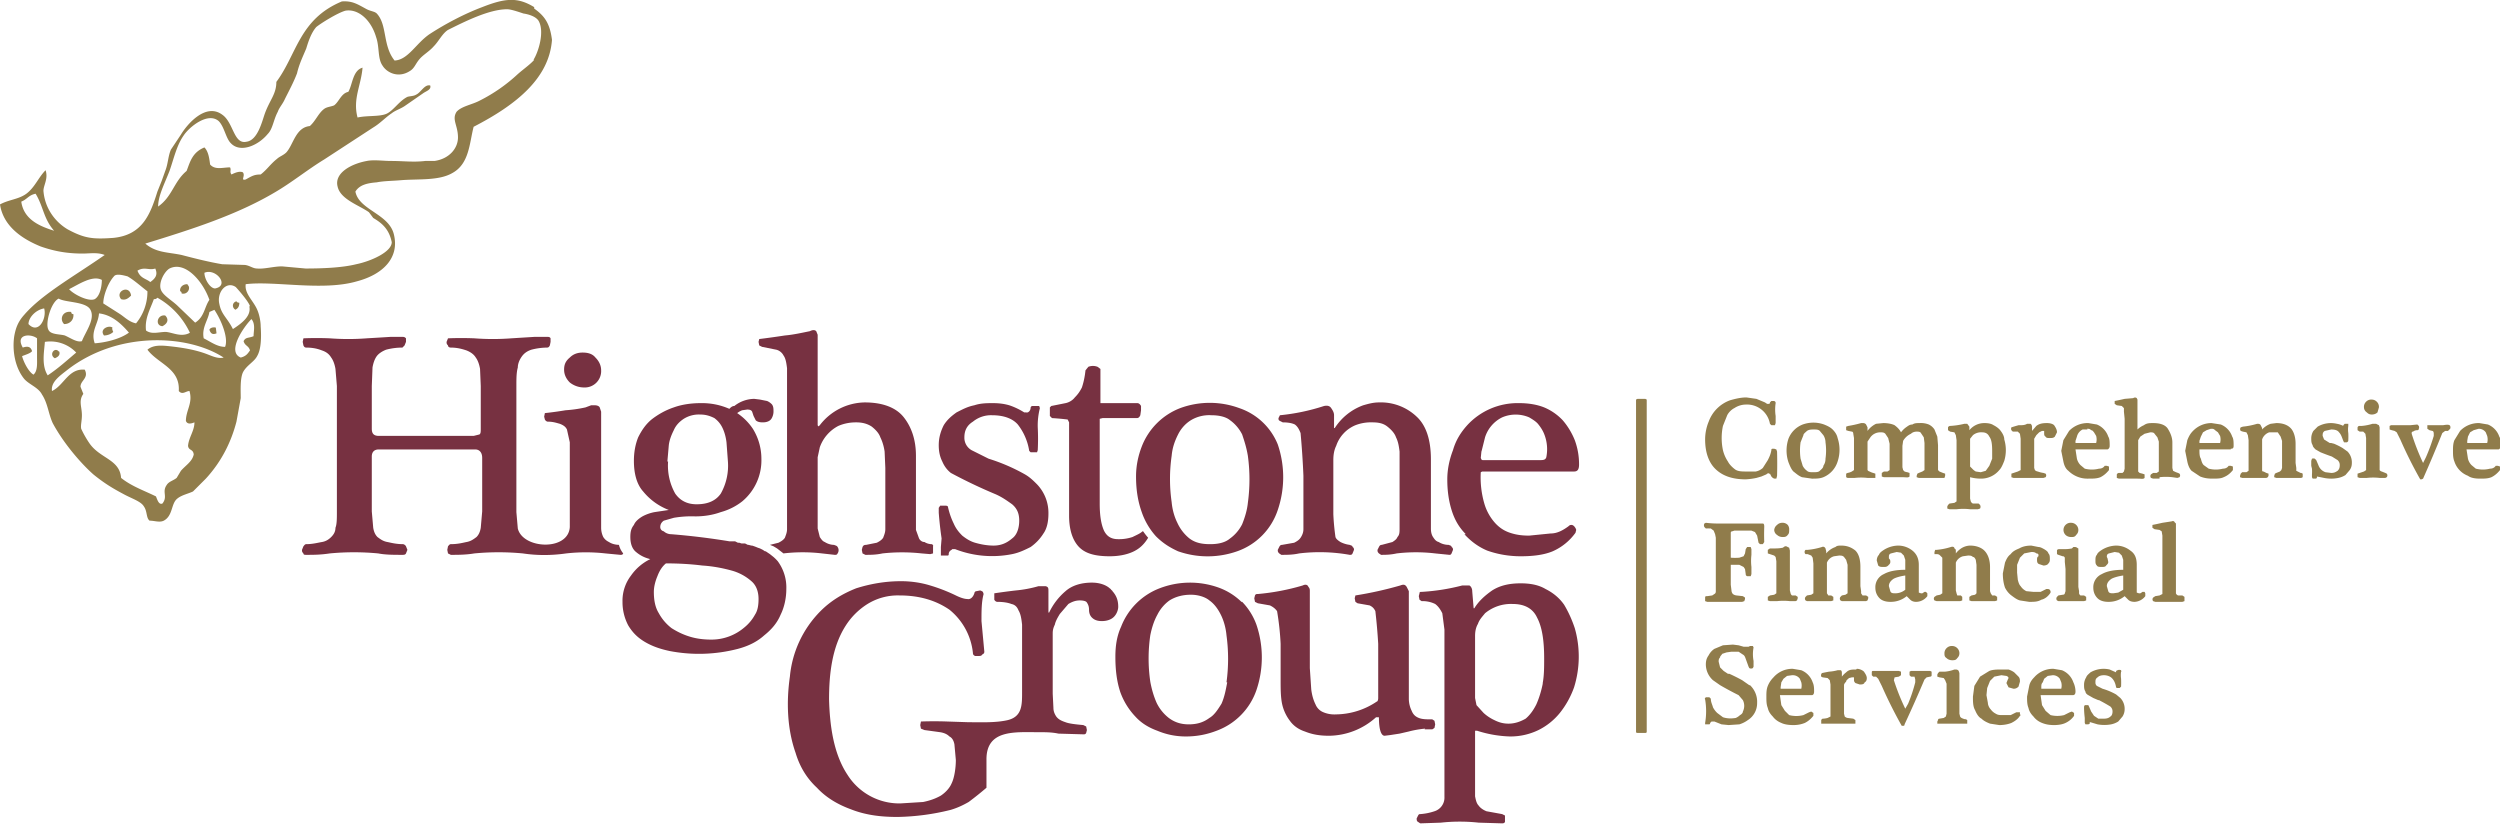
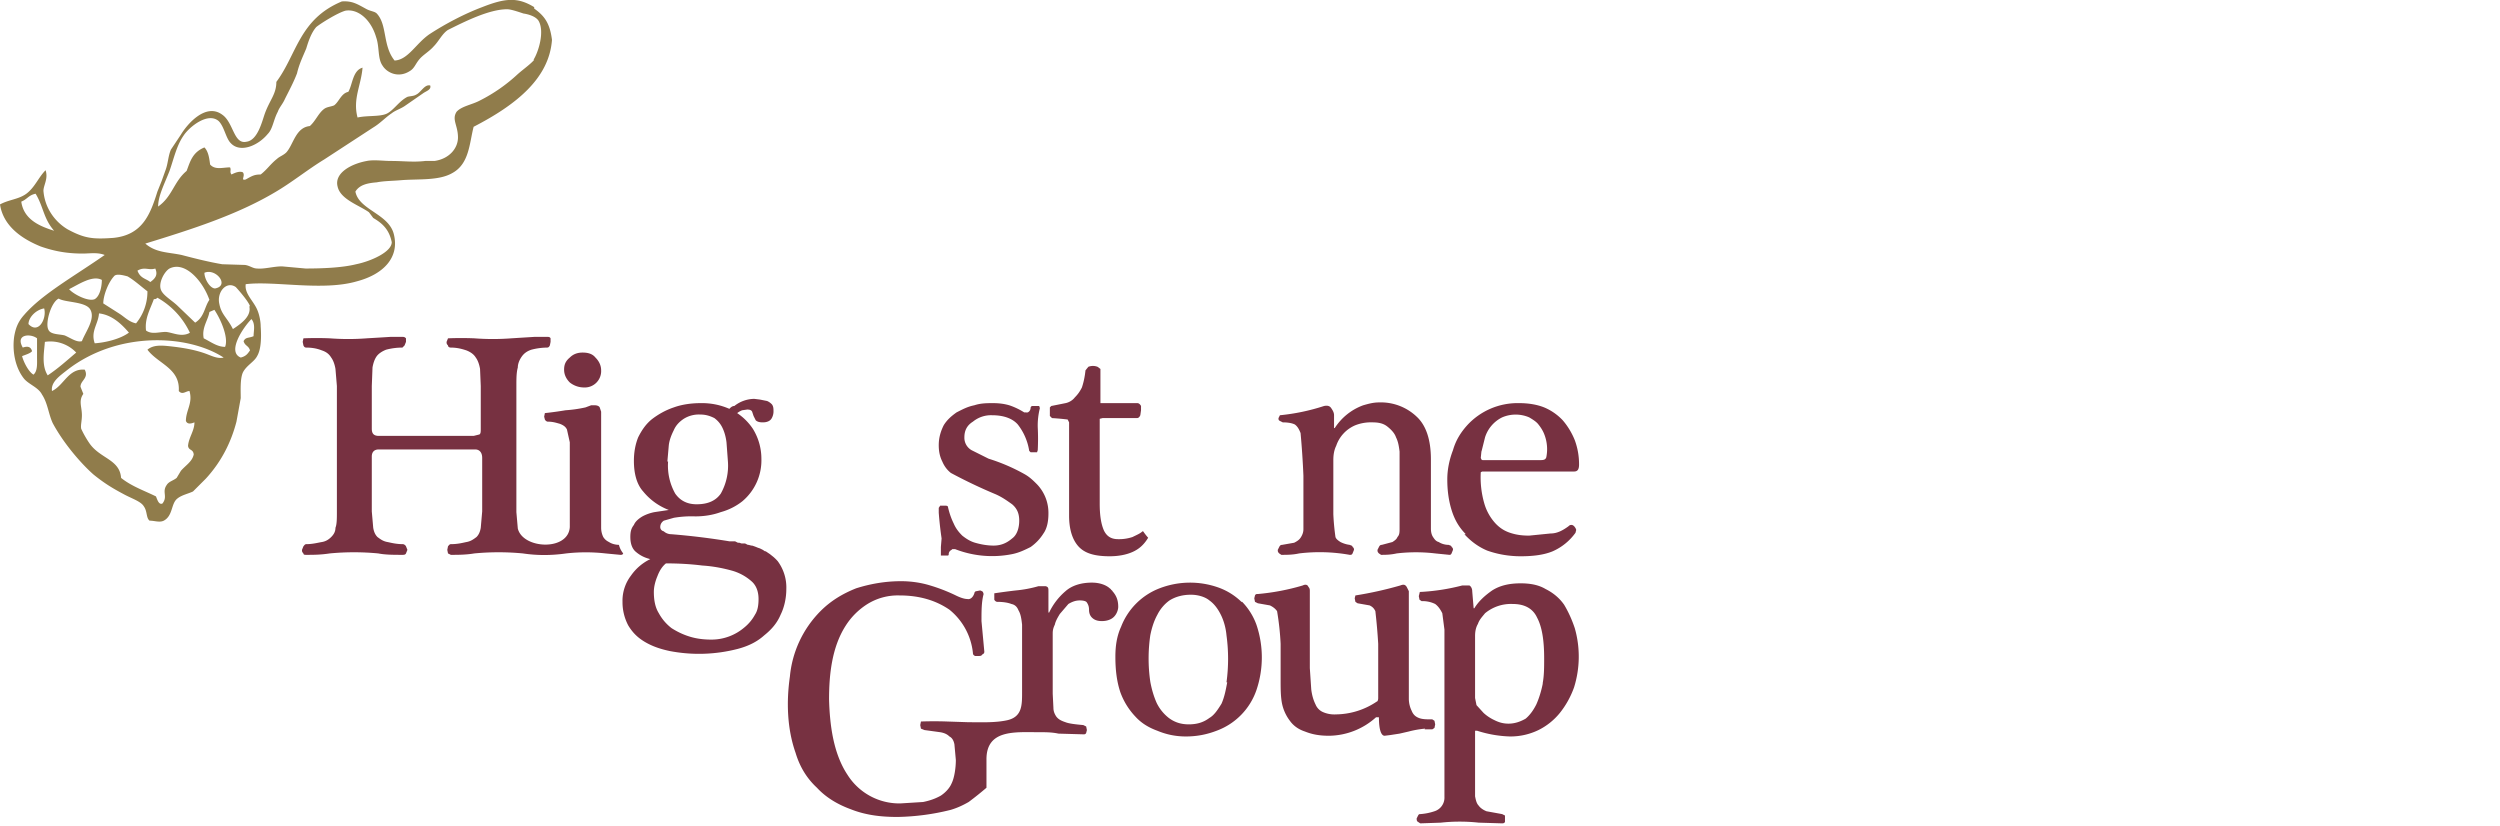
<svg xmlns="http://www.w3.org/2000/svg" xmlns:ns1="http://www.serif.com/" fill-rule="evenodd" stroke-linejoin="round" stroke-miterlimit="1.4" clip-rule="evenodd" viewBox="0 0 351 116">
  <g fill-rule="nonzero" ns1:id="Layer 1">
    <path fill="#773141" d="M145.5 63.5h-.2.2M132.9 71h-.1.1M82 54.4a2.3 2.3 0 0 0 2.4-2.4c0-.7-.3-1.3-.8-1.8-.4-.5-1-.7-1.8-.7-.7 0-1.3.2-1.8.7-.6.5-.8 1-.8 1.7s.3 1.3.8 1.8c.5.4 1.2.7 2 .7" />
    <path fill="#773141" d="M87 76.5c-.7 0-1.2-.2-1.5-.4-.4-.2-.6-.4-.8-.7a3 3 0 0 1-.3-1.3V57.8l-.2-.6c-.1-.2-.4-.3-.7-.3H83l-.8.3a18.4 18.4 0 0 1-2.8.4 48 48 0 0 1-2.9.4l-.1.5.1.4c.1.2.3.3.4.3.8 0 1.3.2 1.7.3.5.2.8.4 1 .8l.4 1.8V74c-.2 3.4-6.6 3.1-7.3.2l-.2-2.3V54.2c0-1 0-1.9.2-2.6 0-.6.3-1.2.6-1.6.3-.4.7-.7 1.3-.9a9 9 0 0 1 2.2-.3c.2 0 .3-.1.4-.3l.1-.5v-.5c-.1-.2-.3-.2-.4-.2H75l-1.6.1-1.6.1a34.2 34.2 0 0 1-5.2 0 45.6 45.6 0 0 0-3.7 0l-.2.5c0 .2 0 .3.2.5 0 .2.2.3.4.3.9 0 1.6.2 2.2.4.5.2 1 .5 1.3 1 .3.4.5 1 .6 1.6l.1 2.4v6c0 .4 0 .7-.2.8l-.8.2H53.2c-.7 0-1-.3-1-1v-6l.1-2.6c.1-.6.3-1.2.6-1.6.3-.4.8-.7 1.3-.9a9 9 0 0 1 2.3-.3l.3-.3.2-.5v-.5c-.2-.2-.3-.2-.5-.2h-1.7l-1.6.1-1.7.1a34 34 0 0 1-5.2 0 45.6 45.6 0 0 0-3.7 0l-.1.5.1.5c.1.2.2.3.4.3 1 0 1.7.2 2.2.4.6.2 1 .5 1.3 1 .3.4.5 1 .6 1.6l.2 2.4v17.6c0 1 0 1.8-.2 2.3 0 .6-.3 1-.6 1.3-.3.3-.7.6-1.3.7-.6.1-1.3.3-2.2.3-.2 0-.3.2-.4.3l-.2.5c0 .2 0 .3.2.5 0 .2.2.2.4.2 1 0 2 0 3.3-.2a36 36 0 0 1 6.8 0c1 .2 2.2.2 3.4.2.2 0 .4 0 .5-.2l.2-.5-.2-.5a.6.6 0 0 0-.4-.3c-1 0-1.7-.2-2.2-.3-.6-.1-1-.4-1.4-.7-.3-.3-.5-.7-.6-1.3l-.2-2.3v-7.7c0-.6.3-1 1-1h13.5c.6 0 1 .4 1 1.2v7.5l-.2 2.3c-.1.6-.3 1-.6 1.3-.4.3-.8.6-1.4.7-.5.1-1.2.3-2.2.3-.2 0-.3.2-.4.3l-.1.5.1.5.4.2c1 0 2.1 0 3.3-.2a36 36 0 0 1 6.8 0c2 .3 4 .3 6.1 0a24.7 24.7 0 0 1 5.5 0l2.1.2c.2 0 .3 0 .4-.2a3 3 0 0 1-.6-1.2m19.1 9.8a6 6 0 0 1-1.5 1.8 7.1 7.1 0 0 1-4.6 1.7c-1 0-2-.1-3-.4-1-.3-1.8-.7-2.6-1.2a6.6 6.6 0 0 1-1.8-2.1c-.5-.8-.7-1.8-.7-3 0-.7.2-1.5.5-2.2.3-.8.7-1.4 1.2-1.8 1.8 0 3.5.1 5.1.3 1.6.1 3 .4 4.1.7a7 7 0 0 1 2.8 1.5c.7.6 1 1.5 1 2.5 0 .8-.1 1.6-.5 2.2M93.7 64.8l.2-2.3c.1-.8.4-1.5.7-2.1.3-.7.8-1.2 1.4-1.6a4 4 0 0 1 2.3-.6c.8 0 1.4.2 2 .5.4.3.8.7 1.1 1.3.3.6.5 1.3.6 2.1l.2 2.7a8 8 0 0 1-1 4.5c-.7 1-1.8 1.5-3.4 1.5-1.3 0-2.3-.5-3-1.5a8 8 0 0 1-1-4.5m15.4 14a6 6 0 0 0-.6-.6l-.5-.4-.3-.2a7 7 0 0 0-.3-.2h-.1l-.3-.2-.4-.2-.3-.1a8.4 8.4 0 0 0-.8-.3h-.1l-.4-.1h-.1l-.4-.2h-.5l-.3-.1h-.2l-.4-.2h-.8a97.7 97.7 0 0 0-8.2-1c-.4 0-.8-.2-1-.4-.4-.1-.5-.4-.5-.6 0-.4.2-.7.5-.9l1.4-.4a14.7 14.7 0 0 1 3-.2c1.3 0 2.5-.2 3.6-.6 1.1-.3 2.1-.8 3-1.5a7.5 7.5 0 0 0 2.7-6 8 8 0 0 0-1.2-4.2 8 8 0 0 0-2.2-2.2 2.8 2.8 0 0 1 .7-.4l.7-.1c.4 0 .6.1.7.3l.2.6.3.6c.2.2.5.3 1 .3.6 0 1-.2 1.2-.5.2-.3.3-.7.3-1 0-.4 0-.7-.2-1a2 2 0 0 0-.7-.5l-1-.2-.8-.1a4.6 4.6 0 0 0-2.8 1c-.3 0-.5.2-.7.4a9.5 9.5 0 0 0-4-.8c-1.4 0-2.7.2-3.8.6-1.2.4-2.2 1-3 1.6-.9.7-1.5 1.6-2 2.6-.4 1-.6 2.1-.6 3.3 0 1.8.4 3.3 1.3 4.3a8.6 8.6 0 0 0 3.6 2.6l-2 .3a6 6 0 0 0-1.7.6c-.5.3-1 .7-1.2 1.2-.4.5-.5 1-.5 1.7 0 1 .3 1.7.8 2.1.6.5 1.2.8 2 1a7 7 0 0 0-2.7 2.3 5.8 5.8 0 0 0-1.2 3.7 7 7 0 0 0 .8 3.3c.6 1 1.3 1.7 2.3 2.3 1 .6 2.1 1 3.5 1.3a21.7 21.7 0 0 0 9.6-.3c1.5-.4 2.7-1 3.7-1.9 1-.8 1.8-1.7 2.3-2.9.5-1 .8-2.3.8-3.6a6.2 6.2 0 0 0-1.2-3.9m23.2-7.8h-.4l-.2.3v.7a53.1 53.1 0 0 0 .4 3.6l-.1 1.2V78h.9c.1 0 .2 0 .2-.2 0-.3.2-.5.4-.6l.1-.1h.4a14.3 14.3 0 0 0 8 .7c1-.2 1.8-.6 2.6-1 .7-.5 1.3-1.1 1.8-1.9.5-.7.7-1.7.7-2.8a5.8 5.8 0 0 0-1.6-4.1c-.5-.5-1-1-1.7-1.4a26.3 26.3 0 0 0-5.1-2.2l-2.4-1.2a2 2 0 0 1-1-1.8c0-1 .4-1.7 1.2-2.2a4 4 0 0 1 2.7-.9c1.7 0 2.9.5 3.6 1.3a8 8 0 0 1 1.6 3.7l.2.2h.9l.1-.3a31.5 31.5 0 0 0 0-3.2 9.9 9.9 0 0 1 .3-2.7l-.1-.3h-.9c-.1 0-.2 0-.3.2 0 .4-.2.6-.4.7a1 1 0 0 1-.3 0h-.2c-.8-.5-1.5-.8-2.1-1-.7-.2-1.4-.3-2.3-.3-.8 0-1.7 0-2.6.3-1 .2-1.7.6-2.5 1-.7.5-1.3 1-1.8 1.8-.4.8-.7 1.7-.7 2.8 0 1 .2 1.7.5 2.3.3.7.7 1.2 1.2 1.6a72 72 0 0 0 6.3 3c.9.4 1.6.9 2.3 1.4.7.6 1 1.3 1 2.3 0 1-.3 2-1 2.5-.7.6-1.5 1-2.6 1-1 0-1.9-.2-2.6-.4-.7-.2-1.3-.6-1.8-1-.5-.5-.9-1-1.2-1.7-.3-.6-.6-1.4-.8-2.3 0-.1-.1-.2-.3-.2h-.4" />
-     <path fill="#773141" d="M107 48.7l2 .4c.4.1.8.4 1 .8.3.4.4 1 .5 1.8v22.6c0 .5-.2.9-.3 1.2-.2.3-.5.5-.9.7l-1.2.3.5.2.5.3.9.7a23 23 0 0 1 5.4 0l1.8.2c.2 0 .3 0 .4-.2a.8.8 0 0 0 0-.9c-.1-.2-.3-.2-.5-.3-.5 0-1-.2-1.3-.4-.3-.1-.5-.4-.7-.7l-.3-1.2v-10l.3-1.4a5.4 5.4 0 0 1 2.6-3c.7-.3 1.5-.5 2.5-.5.9 0 1.6.2 2.2.6.5.4 1 .9 1.2 1.5.3.6.5 1.3.6 2l.1 2.3v8.6c0 .5-.2.9-.3 1.2-.2.3-.5.5-.9.7l-1.5.3c-.3 0-.4.1-.5.3l-.1.4.1.5.4.2c.7 0 1.5 0 2.4-.2a25.3 25.3 0 0 1 5.5 0l1.2.1.4-.1v-1s.1-.2-.2-.3c-.3 0-.7-.1-1-.3-.4 0-.7-.3-.8-.6l-.4-1.1V64c0-2.2-.6-4-1.7-5.4-1.1-1.4-3-2.1-5.5-2.1a8.1 8.1 0 0 0-6.3 3.2c-.2.2-.2.2-.3 0V47l-.2-.5c-.2-.2-.5-.2-.9 0-1 .2-2.3.5-3.5.6a121.9 121.9 0 0 1-3.6.5l-.1.4.1.5.4.2M164.5 64c.1-1.1.4-2 .9-3 .4-.8 1-1.5 1.8-2a5 5 0 0 1 2.9-.7c1 0 2 .2 2.6.7.7.5 1.3 1.2 1.7 2 .3.9.6 1.8.8 3a24.3 24.3 0 0 1 0 6.6c-.1 1-.4 2-.8 3-.4.8-1 1.5-1.7 2-.7.6-1.7.8-2.8.8-1.2 0-2.1-.2-2.9-.8a6 6 0 0 1-1.7-2.2c-.4-.8-.7-1.8-.8-2.9a22.9 22.9 0 0 1 0-6.5m-4.2 7.9a9.8 9.8 0 0 0 2 3.4c1 1 2 1.6 3.1 2.1a12.5 12.5 0 0 0 8.3 0 9.2 9.2 0 0 0 5.7-5.8 14.3 14.3 0 0 0 0-9.2 8.9 8.9 0 0 0-5.4-5.1 12 12 0 0 0-8.3 0 9.4 9.4 0 0 0-5.4 5.4c-.5 1.3-.8 2.7-.8 4.2 0 2 .3 3.6.8 5" />
    <path fill="#773141" d="M147.7 58.7a35.4 35.4 0 0 1 2.2.2l.2.4v13.1c0 2 .5 3.4 1.3 4.3.9 1 2.3 1.4 4.4 1.4 1.2 0 2.3-.2 3.2-.6.9-.4 1.6-1 2.2-2a9 9 0 0 1-.7-.9h-.1c-.3.3-.8.5-1.4.8a6 6 0 0 1-2 .3c-1 0-1.6-.4-2-1.2-.4-.9-.6-2.1-.6-3.8V58.8l.4-.1h4.8c.3 0 .4-.2.5-.4l.1-.7V57c-.1-.2-.3-.4-.5-.4h-5.2v-4.8l-.4-.3a1.8 1.8 0 0 0-1.3 0l-.4.5c-.1 1-.3 1.8-.5 2.4-.3.6-.6 1-1 1.4-.3.4-.8.7-1.3.8l-2 .4-.2.2v1.2l.3.3m32.4.6c.7 0 1.3.1 1.7.3.4.3.6.7.8 1.2a119 119 0 0 1 .4 6v7.5c0 .5-.2.9-.4 1.2-.2.3-.5.5-.9.7l-1.7.3c-.2 0-.3.1-.4.3l-.2.4c0 .2 0 .3.2.5l.3.2c.8 0 1.6 0 2.5-.2a24 24 0 0 1 7.1.2c.2 0 .3 0 .4-.2l.2-.5c0-.1 0-.3-.2-.4 0-.2-.2-.2-.4-.3a4 4 0 0 1-1.3-.4c-.3-.2-.6-.4-.7-.7a33.2 33.2 0 0 1-.3-3.2v-7.6c0-.7.1-1.4.4-2a4.8 4.8 0 0 1 2.7-2.9 6 6 0 0 1 2.4-.4c1 0 1.6.2 2.1.6.5.4 1 .9 1.2 1.5.3.6.4 1.2.5 2v10.8c0 .5 0 .9-.3 1.2-.1.3-.4.5-.7.7l-1.5.4c-.2 0-.3.1-.4.3l-.2.4c0 .2 0 .3.2.5l.3.2c.6 0 1.3 0 2.2-.2a22.9 22.9 0 0 1 5.4 0l2 .2c.1 0 .2 0 .3-.2l.2-.5c0-.1 0-.3-.2-.4 0-.2-.2-.2-.4-.3-.6 0-1.1-.2-1.4-.4-.4-.1-.6-.4-.8-.7-.2-.3-.3-.7-.3-1.2v-9.7c0-2.8-.7-4.8-2-6a7.3 7.3 0 0 0-5.3-2c-.8 0-1.5.2-2.2.4a8 8 0 0 0-4 3.2h-.1v-1.8c0-.4-.2-.7-.4-1-.2-.3-.5-.4-1-.3a29.1 29.1 0 0 1-6.2 1.3l-.2.4c0 .2 0 .3.2.4l.4.2m27.9 4.1l.5-2a4.7 4.7 0 0 1 2.4-2.8 4.8 4.8 0 0 1 3.8 0c.5.3 1 .6 1.3 1 .4.5.7 1 .9 1.6a5.7 5.7 0 0 1 .2 3c-.1.3-.3.4-.8.4h-8.1c-.2 0-.2-.1-.3-.3l.1-1M205.6 75c.9 1 2 1.8 3.2 2.3 1.4.5 3 .8 4.7.8 1.8 0 3.3-.2 4.5-.7a7.8 7.8 0 0 0 3.2-2.6l.1-.4a1 1 0 0 0-.2-.4.7.7 0 0 0-.4-.3c-.2 0-.3 0-.5.2-.7.5-1.5 1-2.5 1l-3 .3c-1 0-1.8-.1-2.7-.4-.9-.3-1.6-.8-2.2-1.5a7 7 0 0 1-1.4-2.6 13.2 13.2 0 0 1-.5-4.4l.2-.1H221c.5 0 .7-.3.7-1 0-1.2-.2-2.3-.6-3.4-.4-1-1-2-1.7-2.8a7.6 7.6 0 0 0-2.6-1.8c-1-.4-2.2-.6-3.5-.6a9.6 9.6 0 0 0-7.3 3.1c-.9 1-1.6 2.1-2 3.5-.5 1.3-.8 2.7-.8 4.1 0 1.6.2 3 .6 4.3.4 1.3 1 2.4 2 3.4M156 82.8c.2.2.4.3 0 0-.2-.3 0-.1 0 0-.5-.6-1.5-1-2.7-1-1.5 0-2.8.4-3.7 1.2a9 9 0 0 0-2.3 3h-.1v-3c0-.4 0-.6-.4-.7h-1a17 17 0 0 1-3.2.6 94.5 94.5 0 0 0-3 .4v.9c.1.2.3.3.4.3.8 0 1.5.1 2 .3.5.1.8.4 1 .9.3.5.4 1.1.5 2v9.5c0 1.8 0 3.4-2 3.9-1.7.4-3.8.3-5.5.3l-3-.1a51.2 51.2 0 0 0-3.7 0l-.1.5.1.5.5.2 2.2.3c.6.1 1 .3 1.3.6.4.2.6.6.7 1.1l.2 2.2c0 1.1-.2 2.5-.6 3.3-.3.7-.9 1.3-1.5 1.7-.7.4-1.5.7-2.5.9l-3.2.2a8.6 8.6 0 0 1-7.4-4c-2-3-2.5-7-2.6-10.6 0-3.5.4-7.3 2.3-10.3a9.8 9.8 0 0 1 3.1-3.1 8.1 8.1 0 0 1 4.5-1.2c2.8 0 5.1.7 7 2a9 9 0 0 1 3.3 6.1c0 .2.1.3.3.4h.5c.2 0 .4 0 .5-.2.2-.1.3-.2.3-.4l-.4-4.3c0-1.4 0-2.7.3-3.8l-.1-.3a1 1 0 0 0-.4-.2l-.5.1c-.2 0-.3.2-.3.3-.2.6-.6.9-1 .8-.4 0-1-.2-1.6-.5a24 24 0 0 0-3.6-1.4c-1.3-.4-2.7-.6-4.1-.6-2.3 0-4.4.4-6.3 1-2 .8-3.6 1.8-5 3.2a15 15 0 0 0-4.3 9.2c-.5 3.5-.4 7.3.8 10.7.6 2 1.6 3.6 3 4.9 1.2 1.3 2.8 2.3 4.7 3 2 .8 4.1 1.1 6.6 1.1a32.9 32.9 0 0 0 7.5-1c1-.3 1.8-.7 2.5-1.1a48.2 48.2 0 0 0 2.5-2v-4c0-4.2 4-3.8 7.3-3.8 1 0 1.9 0 2.8.2l3.5.1c.2 0 .3 0 .4-.2l.1-.4-.1-.5-.4-.2c-1.1-.1-2-.2-2.5-.4-.6-.2-1-.4-1.3-.8-.2-.3-.4-.7-.4-1.2l-.1-2V89c0-.3 0-.7.3-1.3.1-.5.4-1 .7-1.5l1.2-1.4c.5-.3 1-.5 1.6-.5.5 0 .9.1 1 .3.2.3.3.6.3 1s.1.8.4 1.1c.3.3.7.5 1.4.5s1.3-.2 1.7-.6c.4-.4.6-1 .6-1.4 0-1-.3-1.7-1-2.4m16.3 13c-.2 1.1-.4 2.1-.8 3-.5.8-1 1.6-1.7 2-.8.6-1.7.9-2.9.9-1.1 0-2-.3-2.8-.9a6 6 0 0 1-1.7-2.1c-.4-.9-.7-1.9-.9-3a22.6 22.6 0 0 1 0-6.5c.2-1 .5-2 1-2.9.4-.8 1-1.5 1.7-2 .8-.5 1.8-.8 3-.8 1 0 2 .3 2.6.8.7.5 1.2 1.2 1.6 2 .4.8.7 1.8.8 2.9a24.5 24.5 0 0 1 0 6.6m2.1-11.3a9 9 0 0 0-3.2-2 11.9 11.9 0 0 0-8.3.1 9.4 9.4 0 0 0-5.4 5.4c-.6 1.3-.8 2.7-.8 4.2 0 1.9.2 3.5.7 5a9.8 9.8 0 0 0 2.1 3.4c.9 1 2 1.6 3.1 2 1.2.5 2.5.8 4 .8 1.6 0 3-.3 4.3-.8a9.3 9.3 0 0 0 5.6-5.7 14.3 14.3 0 0 0 0-9.2 9 9 0 0 0-2-3.2m25.6 17.9h1.1l.3-.2.1-.5-.1-.5-.3-.2c-.8 0-1.4 0-1.9-.2s-.8-.5-1-1c-.2-.4-.4-1-.4-1.7V83l-.3-.6c-.2-.3-.4-.4-.9-.2a52.4 52.4 0 0 1-6.3 1.4l-.1.4.1.5.3.2 1.7.3c.4.2.6.4.8.8a81.5 81.5 0 0 1 .4 4.6V98c0 .3-.1.5-.2.5a10.4 10.4 0 0 1-5.7 1.8 4 4 0 0 1-1.8-.3c-.5-.2-.9-.6-1.1-1.1-.3-.6-.5-1.3-.6-2.1l-.2-3V83c0-.2 0-.4-.2-.6-.1-.3-.4-.4-.8-.2a32 32 0 0 1-6.3 1.2c-.2 0-.3 0-.4.2l-.1.4.1.5.4.2 1.7.3c.4.2.7.4 1 .8a38.2 38.2 0 0 1 .5 4.6v5c0 1.3 0 2.4.2 3.4a6 6 0 0 0 1.1 2.4c.5.7 1.2 1.2 2.1 1.5 1 .4 2 .6 3.4.6a10 10 0 0 0 6.6-2.6h.4c0 1.7.3 2.6.8 2.6l.8-.1 1.3-.2 1.3-.3a14 14 0 0 1 2.3-.4" />
    <path fill="#773141" d="M216.6 96c-.2 1-.5 2-.9 2.9-.4.8-.9 1.5-1.5 2-.7.4-1.5.7-2.4.7-.8 0-1.4-.2-2-.5a6 6 0 0 1-1.5-1l-1-1.1-.2-1v-8.7c0-.6.1-1.2.4-1.7.2-.6.6-1 1-1.5a5.7 5.7 0 0 1 3.9-1.3c1.6 0 2.8.6 3.4 1.9.7 1.3 1 3.2 1 5.7 0 1.3 0 2.4-.2 3.5m3-11c-.7-1-1.6-1.7-2.6-2.2-1-.6-2.2-.8-3.5-.8-1.6 0-2.9.3-4 1-1 .7-1.9 1.5-2.5 2.5h-.1l-.2-2.4c0-.4-.2-.7-.4-.8h-1a29.5 29.5 0 0 1-5.7.9c-.2 0-.3 0-.3.2l-.1.4.1.5.3.2a4 4 0 0 1 1.9.4c.4.3.7.7 1 1.3l.3 2.3v23.5a2 2 0 0 1-1.4 2 8 8 0 0 1-2 .4c-.1 0-.2 0-.3.2l-.2.4c0 .2 0 .4.2.5l.3.2 2.9-.1a24.5 24.5 0 0 1 5.3 0l3.3.1c.1 0 .3 0 .4-.2v-.9l-.4-.2-2.2-.4c-.5-.2-.9-.5-1.1-.8-.3-.3-.4-.8-.5-1.3v-9.2h.3a16.5 16.5 0 0 0 4.6.8 9 9 0 0 0 4-.9 9 9 0 0 0 3-2.4c.8-1 1.5-2.2 2-3.6a14.5 14.5 0 0 0 .1-8.3c-.4-1.2-.9-2.3-1.5-3.3" />
    <path fill="#907c4b" d="M75 8.4c-.5.6-1.5 1.3-2.3 2a23 23 0 0 1-5.3 3.7c-1.1.6-2.6.8-3.3 1.6-.7 1.1.2 1.9.2 3.6 0 1.5-1.2 3-3.3 3.3h-1.3c-1.7.2-3 0-4.8 0-1.1 0-2.4-.2-3.4 0-2.2.4-4.6 1.7-4.1 3.6.4 1.8 3 2.6 4.4 3.6l.6.8c1 .6 2.2 1.4 2.6 3.4 0 1.4-3 2.7-5 3.1-2 .5-4.8.6-7.1.6l-3.3-.3c-1.2 0-2.5.4-3.5.3-.6 0-1-.4-1.7-.5l-3.2-.1c-1.8-.3-3.8-.8-5.7-1.3-1.9-.4-3.6-.3-5.1-1.6 6.5-2 12.8-4 18.2-7.2 2.4-1.4 4.6-3.2 6.9-4.6l6.9-4.5c1-.6 1.7-1.4 2.6-2 .5-.4 1.2-.6 1.8-1l2.6-1.8c.4-.3 1.2-.5 1-1.1-.8-.2-1.3 1-2 1.3-.3.2-.9.2-1.2.3-1.2.6-2 2-3 2.4-1 .4-2.7.2-4 .5-.7-2.6.5-4.5.7-7-1.4.4-1.4 2.4-2 3.4-1 .2-1.3 1.4-2 1.9-.5.2-1 .2-1.4.5-.8.6-1.2 1.7-2 2.4-2 .2-2.3 2.6-3.3 3.7-.4.4-1 .6-1.3.9-.9.7-1.4 1.5-2.3 2.2-.9 0-1.2.2-2.1.7-.8.2 0-.5-.4-1-.4-.2-1 0-1.6.3-.3-.4 0-.6-.2-1-1 0-2.1.4-2.8-.4-.1-.7-.2-1.8-.8-2.4-1.7.7-2 2-2.5 3.3-1.8 1.5-2 3.6-4 5 0-1.5.9-3.2 1.6-5 .6-1.7 1-3.6 2-5 .8-1.2 3.4-3.3 4.9-2 .8.8 1 2.4 1.7 3.1 1.3 1.4 3.8.4 5.2-1.3.7-.7.8-2 1.4-3.1.2-.6.7-1.1 1-1.8.6-1.2 1.2-2.3 1.7-3.6C42 9 42.5 8 43 6.8c.3-1 .7-2.2 1.4-3 .6-.5 3-2 4.1-2.3 1.8-.3 3.6 1.3 4.3 3.7.5 1.4.2 3 .9 4 .6 1 2.2 1.8 3.8.8.7-.4.8-1 1.4-1.7.5-.6 1.4-1.1 2-1.8.7-.7 1.2-1.8 2-2.3 2.4-1.2 5.8-2.9 8.3-2.9.5 0 1.4.3 2.3.6.7.1 1.7.4 2.1 1 .9 1.5 0 4.4-.7 5.5M35 43c.3 1.3-.9 2.3-2.3 3.2-.8-1.6-1.6-2-1.9-3.5-.4-1.7 1-3.3 2.3-2.4.2.2 1.8 2 2 2.7m.5 4.2c-.7.3-1.1.1-1.4.7.2.7.7.6.9 1.3-.3.4-.5.8-1.3 1-2-.8.4-4.3 1.5-5.4.6.7.3 1.7.3 2.4m-4 1.5c-1.1 0-2-.7-3-1.2-.3-1.5.6-2.5.8-3.7l.7-.3c1 1.5 2 4 1.5 5.2m-2.6 1c-1.6-.6-3.4-.9-5.3-1.1-1-.1-2.2-.2-3 .5 1.5 2 4.6 2.6 4.4 5.8.5.6 1 0 1.5 0 .5 1.7-.5 2.7-.5 4.2.2.5.7.4 1.2.2 0 1.2-.8 2.1-.9 3.3.1.7.7.4.8 1.2-.2 1-1.1 1.5-1.8 2.3l-.6 1c-.5.4-1.1.5-1.4 1-.7 1 .2 1.6-.6 2.6-.5.2-.7-.5-.9-1-1.6-.8-3.4-1.4-4.9-2.6-.2-2.6-2.9-2.7-4.4-4.8a14 14 0 0 1-1.2-2.1c-.1-.5.1-1.1.1-1.9 0-1.2-.5-2 .2-3l-.4-1c0-.9 1.2-1.2.6-2.4-2.3-.2-2.9 2.2-4.6 3-.2-1.3 1.2-2.2 2.2-3 7-5.4 16.8-5 21.9-1.7-.8.2-1.6-.2-2.4-.5M6.3 48a5 5 0 0 1 4.4 1.5c-1.3 1.1-2.5 2.2-4 3.2-.9-1.4-.5-3.3-.4-4.7M4 45.5c0-.9 1-2 2.2-2.2.4 1.4-.8 3.7-2.2 2.2m1.2 4.6c0 .9.1 2-.5 2.5-.7-.4-1.4-1.8-1.6-2.6.5-.2 1.2-.4 1.4-.7-.2-.7-.7-.7-1.3-.5-1.1-1.9 1.1-2 2-1.3V50m3-8.1c.9.6 3.9.4 4.5 1.6.7 1.3-.7 3.1-1.2 4.4-.7.2-1.5-.4-2.4-.8-.7-.2-2-.1-2.3-.8-.5-.9.4-4 1.5-4.4m6-2.6c0 1-.3 2.3-1 2.7-.9.4-3-.7-3.6-1.4 1.4-.7 3.3-2 4.6-1.3m3.8 7.4c-1.2.9-3.3 1.4-4.8 1.5-.6-1.7.5-2.7.6-4.2 1.7.2 3 1.3 4.2 2.7m-2-8c.4-.3 1.4 0 1.8.1.9.5 2 1.5 2.8 2.1a7 7 0 0 1-1.6 4.5c-1-.2-1.6-.9-2.4-1.4l-2.2-1.4c0-1.2.8-3.2 1.7-4m10.5 8.1c-1.2.7-2.4 0-3.4-.1-1 0-2 .4-2.8-.2-.2-1.7.6-3 1.1-4.4.2 0 .3 0 .5-.2a11 11 0 0 1 4.6 5m2-8.5c1.6-.7 3.6 1.8 1.5 2.2-.7 0-1.5-1.3-1.5-2.2m.7 3.8c-.7 1-.7 2.4-2 3.2L25 43c-.8-.8-2.1-1.5-2.4-2.3-.4-1 .5-2.6 1.2-3 2.2-1.1 4.7 1.8 5.6 4.4m-7.6-4.4c.4.9 0 1.4-.7 1.9-.6-.5-1.4-.5-1.8-1.6 1-.6 1.6 0 2.5-.3M3 28.3c.8-.3 1-.9 2-1.1 1.1 1.8 1.1 3.5 2.6 5.2-1.9-.6-4.2-1.5-4.6-4M75 1c-2.3-1.4-4-1.3-7.3 0-2.4.9-5.1 2.3-7.4 3.8-1.9 1.3-3 3.6-4.9 3.7-1.7-2.1-1-5-2.5-6.6-.3-.3-.8-.3-1.4-.6C50.2.6 49.5.1 48 .2c-6 2.5-6.3 7.4-9.2 11.3 0 1.7-.9 2.5-1.6 4.4-.4 1.1-1 3.8-2.6 4-1.8.4-1.8-2.7-3.4-3.8-2.3-1.7-4.9 1.3-5.8 2.8L24 21c-.4.9-.4 2-.8 3l-.5 1.4-.6 1.5c-1 3.2-2.1 6.1-6.2 6.5-2.8.2-4 .1-6.4-1.2-1.7-1-3.2-2.9-3.4-5.4 0-.8.7-1.7.3-2.9-1 1-1.5 2.4-2.7 3.3-1.1.8-2.4.8-3.7 1.5.5 3.3 3.5 5 5.7 5.9 2 .7 3.8 1 5.9 1 1 0 2.1-.2 3.1.2-4.3 3-8.8 5.5-11.3 8.4-.9 1-1.2 1.9-1.4 3-.3 2 .1 4.4 1.4 6 .7.8 2 1.2 2.5 2.2.8 1.2.9 2.7 1.5 4 1.5 2.8 3.9 5.6 5.7 7.2 1.6 1.3 2.8 2 4.3 2.8 1.1.6 2.4 1 2.8 1.7.5.7.3 1.6.8 2 .7 0 1.4.3 2 0 1.3-.7 1-2.4 1.9-3.1.6-.5 1.6-.7 2.2-1l1.8-1.8c2.3-2.5 3.6-5.3 4.3-8l.6-3.3c0-1-.1-2.7.3-3.6.5-1 1.6-1.5 2-2.3.6-1 .6-2.8.5-4.2 0-.7-.2-1.6-.4-2.1-.5-1.4-1.9-2.4-1.7-3.8 4-.5 10.8 1 15.6-.4 3.8-1 6-3.4 5.2-6.6-.7-2.9-4.9-3.4-5.4-6 .6-1 1.8-1.2 3-1.3 1-.2 2.3-.2 3.4-.3 2.4-.2 5.3.1 7.2-1 2.4-1.3 2.4-4.2 3-6.5 6-3.1 10.6-6.8 11-12.2-.3-2.4-1.1-3.4-2.5-4.4" />
-     <path fill="#907c4b" d="M10.3 44.1c-.2 0-.3-.1-.3-.3-1.2-.2-1.7 1-1 1.7.9 0 1.4-.7 1.3-1.4m8.1-2.6c-.2-1.6-2.3-.6-1.4.5.6.2 1-.1 1.4-.5m7.9-1.6c-.7 0-1.1.5-1 1 .1 0 .2.1.2.3.7.2 1.2-.5 1-1l-.2-.3m-10.4 6.7c-.1-.2-.2-.5-.1-.6-.5-.4-1.9.2-1.2 1.1.5 0 1-.2 1.3-.5m-7.6 2.8c-.6-.8-1.5.4-.6.9.5-.2.8-.5.6-1m14.5-3.5c.8-.4.9-1 .4-1.5-1.1-.2-1.5 1.4-.4 1.5M33 43.5c.5-.2.6-.6.6-1-.1 0-.3 0-.4-.2-.7.2-.6 1-.1 1.2m-3.7 2.8c.2.6.5.7 1 .5l-.1-.8c-.3-.1-.8 0-.9.3m219.1 20.2l.1.2.1.2.2.2.2.1h.3l.1-.4a64.1 64.1 0 0 0 0-3.4l-.1-.3-.3-.1h-.2c-.2 0-.2.1-.2.2-.1.6-.3 1-.5 1.4l-.7 1.1a2 2 0 0 1-1 .5h-1.3c-.6 0-1.2 0-1.6-.3-.4-.3-.8-.7-1-1.1a5 5 0 0 1-.7-1.6 8.3 8.3 0 0 1 0-3.4l.6-1.5c.2-.4.6-.8 1-1a3 3 0 0 1 1.6-.5 3.27 3.27 0 0 1 3.4 2.7l.2.2h.5l.1-.3v-1a6 6 0 0 1 0-1.8c0-.1 0-.2-.2-.3h-.4l-.2.2c0 .2-.1.2-.2.2h-.2l-.3-.2-1.2-.5-1.4-.2c-.8 0-1.6.2-2.3.4a5 5 0 0 0-3 3c-.3.7-.5 1.6-.5 2.5 0 1.8.5 3.2 1.4 4.1 1 1 2.4 1.5 4.3 1.5a9.4 9.4 0 0 0 1.5-.2l.7-.2.7-.3c.2-.2.4-.2.5 0m6.1-.3c-.4 0-.7 0-.9-.2a2 2 0 0 1-.6-.7l-.3-1a8.2 8.2 0 0 1 0-2.3l.4-1c0-.2.3-.4.5-.6.3-.2.6-.2 1-.2.3 0 .6 0 .8.2l.5.6c.2.3.3.7.3 1a8.2 8.2 0 0 1 0 2.3c0 .4-.1.7-.3 1 0 .3-.3.5-.5.7-.2.2-.5.2-1 .2m-2.7-.1c.4.3.7.6 1.2.8l1.4.2c.6 0 1.1 0 1.6-.2a3.5 3.5 0 0 0 2-2.2 5.2 5.2 0 0 0 0-3.3c-.1-.5-.4-.9-.7-1.2-.3-.3-.7-.5-1.2-.7a4.4 4.4 0 0 0-3 0 3.5 3.5 0 0 0-2 2 5.2 5.2 0 0 0 0 3.3c.2.5.4 1 .7 1.3m8.5-.5v.3l-.3.2a2 2 0 0 1-.6.2l-.2.1v.5l.2.1h1a8 8 0 0 1 1.8 0h1.1v-.6l-.3-.1a2 2 0 0 1-.5-.2.5.5 0 0 1-.3-.2v-4l.4-.6a1.7 1.7 0 0 1 1.4-.7c.3 0 .5 0 .7.2l.4.6.2.8V66l-.3.2h-.5l-.3.2v.5l.3.1h2.6c.6 0 .8.1 1-.1v-.5l-.3-.1a2 2 0 0 1-.4-.1l-.2-.2-.1-.4v-3l.1-.7a2.4 2.4 0 0 1 1.1-1c.2-.2.5-.3.8-.3.2 0 .5 0 .6.2l.4.6.1.8V66l-.3.2-.5.2-.2.1-.1.3v.2l.3.1h3.6l.1-.3v-.3l-.3-.1-.5-.2-.2-.2v-3.5l-.1-1.2-.4-1a2 2 0 0 0-.8-.7 3 3 0 0 0-1.3-.2c-.4 0-.7 0-1 .2-.4 0-.6.2-.9.4a3.3 3.3 0 0 0-.7.7c-.2-.4-.5-.7-.9-1-.4-.2-1-.3-1.6-.3l-1 .1a3.2 3.2 0 0 0-1.2 1V60l-.2-.4a.5.5 0 0 0-.4-.2h-.3a15.2 15.2 0 0 1-1.8.4l-.3.1v.5l.3.1.5.1c.1 0 .2.1.2.3l.1.6v4.1m18-4.9c.5 0 .8.2 1 .6.3.4.4 1 .4 2v1.1l-.4 1-.5.7-.7.2-.7-.1a2 2 0 0 1-.5-.4l-.3-.3v-3.9l.4-.5a1.8 1.8 0 0 1 1.3-.4m-4.6 10.8h1a8 8 0 0 1 1.9 0h1.1l.3-.1a.5.5 0 0 0 0-.5l-.2-.2h-.8a.6.6 0 0 1-.3-.3l-.1-.4v-3a5.9 5.9 0 0 0 1.5.2 3.3 3.3 0 0 0 2.6-1.2c.3-.3.5-.8.7-1.3a5.2 5.2 0 0 0 0-3c0-.4-.2-.8-.5-1.2-.2-.3-.6-.6-1-.8-.3-.2-.7-.3-1.3-.3a2.7 2.7 0 0 0-2.1 1v-.5l-.3-.4h-.4a10.7 10.7 0 0 1-2 .3s-.2 0-.3.2v.4l.3.2.6.1.2.4.1.7v8.6l-.3.2-.7.1-.2.2-.1.2v.3l.3.1m8.9-10.9h.7l.3.3.1.7V66l-.4.2-.6.2-.3.1v.5l.3.1h4.2l.3-.1a.4.4 0 0 0 0-.5l-.3-.1a4 4 0 0 1-.8-.2.7.7 0 0 1-.4-.2l-.1-.3V61.6l.3-.5.4-.4.4-.2h.3v.3c0 .2 0 .4.2.5.1.2.3.2.6.2s.5 0 .7-.2l.3-.6c0-.4-.2-.7-.4-1-.2-.2-.6-.3-1-.3-.7 0-1.1.1-1.5.4l-.6.7V60c0-.3-.1-.4-.2-.5h-.5c-.3.2-.7.2-1 .2h-.2a27.7 27.7 0 0 0-1 .3.5.5 0 0 0 0 .4l.2.2m10.4-.4c.3 0 .4 0 .6.2.2 0 .3.2.4.3l.3.5a1.9 1.9 0 0 1 0 1h-2.9v-.3l.2-.6a1.5 1.5 0 0 1 .8-1h.7m-2.7 5.8a3.8 3.8 0 0 0 2.8 1.1c.7 0 1.2 0 1.7-.2.4-.2.8-.5 1.2-1v-.5l-.3-.1h-.3c-.2.3-.5.4-.8.4a4 4 0 0 1-2 0l-.6-.5c-.2-.2-.4-.5-.5-.9l-.2-1.3h4.5s.3-.1.3-.5c0-.5 0-1-.2-1.3a2.8 2.8 0 0 0-1.6-1.7l-1.2-.2a3.6 3.6 0 0 0-2.7 1.1l-.8 1.3-.3 1.5.3 1.5c.1.5.3 1 .7 1.3m12.8.9a8 8 0 0 1 1.8 0l.7.1.3-.1a.4.4 0 0 0 0-.5l-.2-.1a3 3 0 0 1-.5-.2l-.2-.1-.1-.4v-3.6c0-.7-.3-1.4-.7-2-.4-.5-1.1-.7-2-.7-.5 0-.9 0-1.3.3a3 3 0 0 0-.9.6v-4.2l-.1-.2s-.2-.2-.5 0l-1.2.1a43.7 43.7 0 0 1-1.4.3v.4l.3.2.7.1.3.3v.5l.1 1v7l-.1.4-.2.2h-.5c-.2 0-.3.2-.3.2v.5l.3.1h2.6c.6 0 .8.1 1-.1v-.5l-.3-.1-.4-.1-.2-.2v-4.4l.3-.5.6-.4.8-.2c.2 0 .5 0 .6.2l.4.5.2.6v4.2l-.3.2h-.5l-.3.2a.4.4 0 0 0 0 .5l.3.1h.9m7.2-7c.3 0 .4 0 .6.2l.4.3.3.5a1.9 1.9 0 0 1 0 1h-2.9v-.3l.2-.6.3-.6.5-.3.6-.2m2.8 2.8c.2 0 .4 0 .4-.4 0-.5 0-1-.2-1.3a2.8 2.8 0 0 0-1.6-1.7l-1.3-.2a3.6 3.6 0 0 0-2.6 1.1c-.4.4-.6.8-.8 1.3l-.3 1.5.3 1.5c.1.5.3 1 .6 1.3l1.2.8c.5.2 1 .3 1.7.3s1.2 0 1.6-.2c.5-.2.9-.5 1.3-1v-.5l-.3-.1h-.3c-.2.3-.5.4-.8.4a4 4 0 0 1-2 0l-.7-.5c-.2-.2-.3-.5-.4-.9-.2-.3-.2-.8-.2-1.3h4.4zm9.8 3.4l-.4-.2-.2-.1v-.4l-.1-.7v-2.7c0-1-.3-1.8-.7-2.2-.5-.5-1.2-.7-2-.7l-.8.1a3 3 0 0 0-1.2.8v-.2l-.2-.4c-.1-.2-.3-.2-.5-.2a10.5 10.5 0 0 1-2 .4l-.3.1a.4.4 0 0 0 0 .5l.3.1.5.1.2.4.1.7v4.3l-.3.2h-.6l-.2.2-.1.3v.2l.3.1h3.4l.2-.1.1-.2v-.3l-.3-.1-.4-.2c-.1 0-.2 0-.2-.2v-4.3a1.6 1.6 0 0 1 1-1h1.2l.4.6.2.6v3.8l-.1.3-.2.2-.5.2-.2.1-.1.3v.2l.3.1h3.5l.2-.1v-.5l-.2-.1m6.5-3l-.7-.5a10.2 10.2 0 0 0-1.2-.6l-.4-.1h-.2l-.8-.5-.2-.5c0-.3 0-.5.3-.7l.9-.2c.5 0 .9.1 1.1.4.3.3.4.7.6 1.2l.1.2h.4c.2-.1.2-.2.2-.3a9.4 9.4 0 0 0 0-1 3.5 3.5 0 0 1 0-1v-.3h-.5l-.2.2v.1a3 3 0 0 0-.9-.3 3.7 3.7 0 0 0-2.7.4l-.6.6a2 2 0 0 0-.3 1c0 .4 0 .7.2 1 0 .2.2.4.4.6l.7.4a29.4 29.4 0 0 0 1.6.6l.8.5c.2.2.3.4.3.7 0 .4-.1.6-.3.8-.3.2-.5.3-.9.3l-.8-.1a1.6 1.6 0 0 1-1-1l-.3-.7-.2-.2a.6.6 0 0 0-.4 0l-.1.3v.7l.1.4a5.2 5.2 0 0 1 0 .8v.4l.1.2h.4c.2 0 .2-.2.2-.2v-.1l1 .2a5 5 0 0 0 2 0 3 3 0 0 0 1-.4l.6-.7c.2-.3.3-.6.3-1a2.2 2.2 0 0 0-.6-1.6m3.4-5.2c.3 0 .6-.1.8-.3l.2-.7a1 1 0 0 0-.3-.8 1 1 0 0 0-.7-.3 1 1 0 0 0-.8.3 1 1 0 0 0-.3.8c0 .2.1.5.4.7.2.2.4.3.7.3m1.9 8.2l-.5-.2a.5.5 0 0 1-.3-.2v-6l-.1-.3-.4-.2h-.5a7 7 0 0 1-1.5.3h-.3c-.1 0-.2 0-.3.2v.4l.3.2h.5l.3.3.1.6V66l-.3.2-.6.2-.3.1v.5l.3.1h1a8 8 0 0 1 1.8 0h.8l.2-.1a.4.4 0 0 0 0-.5l-.2-.1m8.1-6.7H340.8v.5l.3.2.4.1s.2 0 .2.4v.3a25.8 25.8 0 0 1-1.1 3l-.4.8a32.3 32.3 0 0 1-1.6-4.1c0-.2 0-.3.2-.3 0 0 .2-.2.6-.2 0 0 .2 0 .2-.2a.5.5 0 0 0 0-.4l-.2-.2-1 .1h-2.7l-.2.1v.5l.3.1.4.1.3.2.2.4.3.6a62.6 62.6 0 0 0 2.8 5.6h.2l.2-.1a189.9 189.9 0 0 0 2.7-6.4l.4-.3h.4l.3-.3a.5.5 0 0 0 0-.4c-.1-.2-.4-.2-1-.1m5 .5a1.2 1.2 0 0 1 1 .5l.2.5a1.9 1.9 0 0 1 0 1h-2.8v-.3l.1-.6.3-.6.5-.3.7-.2m2.7 5.2h-.3c-.2.3-.5.4-.8.4a4 4 0 0 1-2 0l-.6-.5c-.2-.2-.4-.5-.5-.9l-.2-1.3h4.5s.3-.1.3-.5c0-.5 0-1-.2-1.3a2.8 2.8 0 0 0-1.6-1.7l-1.2-.2a3.6 3.6 0 0 0-2.7 1.1l-.8 1.3c-.2.5-.2 1-.2 1.5s0 1 .2 1.5a3.2 3.2 0 0 0 1.9 2c.4.3 1 .4 1.7.4.6 0 1.1 0 1.6-.2.4-.2.8-.5 1.2-1v-.5l-.3-.1m-103 8.5c0-.3-.1-.4-.2-.4h-6a13.7 13.7 0 0 1-2-.1l-.2.1a.5.5 0 0 0 0 .5l.2.2a7.6 7.6 0 0 1 .7 0l.4.3.2.5.1.5V83c0 .1 0 .3-.2.4l-.3.2-.7.1c-.2 0-.3 0-.3.2v.5l.3.1h4.9l.3-.1.1-.3v-.2l-.3-.2-.9-.1a1 1 0 0 1-.5-.2.8.8 0 0 1-.2-.5l-.1-.8V79.3h1.2l.6.3.2.3.1.7c0 .1 0 .2.2.3h.5l.1-.3v-1a7.5 7.5 0 0 1 0-1.7v-.8l-.1-.3h-.5l-.2.3-.1.6-.2.4-.6.2a8 8 0 0 1-1.2 0v-3.5s0-.2.2-.2l.3-.1h2.4l.5.2.3.5.2 1 .2.2h.4l.2-.3a27.6 27.6 0 0 1 0-2.1m1.7 9v.3l-.3.2-.6.1-.3.2v.5l.3.1h1a8 8 0 0 1 1.8 0h.8l.2-.1.1-.3v-.2l-.3-.2h-.5a.5.5 0 0 1-.2-.3l-.1-.4v-5.6l-.1-.4-.4-.2h-.2l-.3.2a5.3 5.3 0 0 1-1 .1h-.8l-.3.2v.5l.3.1.6.2.2.2.1.6V83m-.3-8.6c0 .3.2.6.4.7.2.2.5.3.8.3.2 0 .5 0 .7-.3.2-.2.2-.4.2-.7a1 1 0 0 0-.2-.7 1 1 0 0 0-.8-.3 1 1 0 0 0-.7.3 1 1 0 0 0-.4.7m12.9 9.2h-.5l-.2-.3V83l-.1-.7v-2.7c0-1-.2-1.8-.7-2.3-.5-.4-1.1-.7-2-.7-.3 0-.6 0-.8.2a2.9 2.9 0 0 0-1.3.9v-.3l-.1-.4c-.1-.2-.3-.3-.5-.2a9.7 9.7 0 0 1-2 .4h-.3a.4.4 0 0 0 0 .6h.3l.5.2.2.3.1.8v4.2l-.3.2-.6.1-.2.2a.4.4 0 0 0 0 .5l.2.1h3.4l.3-.1v-.5l-.3-.2h-.4l-.2-.3V79a1.5 1.5 0 0 1 1-.9l.7-.1c.3 0 .5 0 .7.2l.3.4.2.7v4l-.3.2-.5.1-.2.2a.4.4 0 0 0 0 .5l.2.1h3.4l.2-.1.1-.3v-.2l-.3-.2m5.5-2.6v1.8a2.2 2.2 0 0 1-1.4.5c-.3 0-.6 0-.7-.3l-.2-.7c0-.4.2-.7.6-1 .3-.2 1-.4 1.7-.5v.1m0-.9c-1.3 0-2.3.2-3 .6a2 2 0 0 0-1.2 1.9c0 .6.2 1.1.6 1.5.3.3.8.5 1.5.5a3.5 3.5 0 0 0 2.3-.8l.5.5c.2.2.5.3.8.3a2 2 0 0 0 1.6-.8v-.4l-.2-.2h-.2l-.3.2h-.2l-.3-.1v-3.9c0-1-.4-1.6-.9-2-.5-.4-1.2-.7-2-.7a3.9 3.9 0 0 0-2 .6c-.3.2-.6.4-.7.7-.2.2-.3.5-.3.8l.2.7c.2.2.4.2.8.2.2 0 .4 0 .6-.2.2-.2.3-.3.3-.5s0-.3-.2-.5v-.2c0-.2 0-.4.3-.5l.8-.2.6.1.4.4.2.6V80m11.9 4.4h.7l.3-.1v-.5l-.3-.2h-.4l-.2-.3-.1-.3v-3.4c0-1-.3-1.8-.8-2.3-.4-.4-1.1-.7-2-.7a2.4 2.4 0 0 0-1.4.5 3 3 0 0 0-.6.6v-.3c0-.2 0-.3-.2-.4 0-.2-.2-.3-.5-.2a9.4 9.4 0 0 1-2 .4h-.2l-.1.3v.3h.3c.3 0 .4.1.5.2l.3.3v5l-.3.2-.5.1-.3.2a.4.4 0 0 0 0 .5l.3.1h3.3l.3-.1v-.5l-.2-.2h-.5l-.1-.3-.1-.4V79a1.5 1.5 0 0 1 1-.9l.7-.1c.3 0 .5 0 .7.2.2 0 .3.2.4.4l.1.7v4l-.2.2-.5.1-.3.2v.5l.3.1h2.7m1.7-3.9c0 .8.1 1.4.3 2 .2.4.5.8.9 1.1.4.3.8.6 1.2.7l1.3.2c.7 0 1.2 0 1.7-.3.5-.1 1-.5 1.3-1V83l-.1-.2-.2-.1h-.3l-.8.4h-1l-1-.1a2 2 0 0 1-.8-.7c-.2-.2-.3-.5-.4-.9l-.1-1v-1.1l.4-1 .6-.6 1-.2c.2 0 .5 0 .7.2.3 0 .3.2.3.2v.2c-.2.1-.2.3-.2.5s0 .5.3.6l.6.2c.3 0 .6-.1.7-.3.2-.2.2-.4.2-.6 0-.3 0-.6-.2-.8-.1-.3-.3-.4-.6-.6-.2-.1-.5-.3-.8-.3l-1-.2c-.6 0-1.2.1-1.7.4-.5.2-.9.4-1.2.8-.4.3-.6.7-.8 1.2l-.3 1.5m9.6-7.1a1 1 0 0 0-.8.3 1 1 0 0 0 0 1.4c.2.2.5.3.8.3.3 0 .5 0 .7-.3.2-.2.3-.4.3-.7a1 1 0 0 0-.3-.7 1 1 0 0 0-.7-.3m2.1 10.9v-.5l-.3-.2h-.5a.5.5 0 0 1-.2-.3V83l-.1-.6V77c-.1 0-.2-.2-.5-.2h-.2l-.2.2a5.2 5.2 0 0 1-1 .1h-.8c-.2 0-.3.1-.3.2v.5l.2.1.6.2c.1 0 .2 0 .3.2v.6l.1 1V83l-.1.3c0 .1-.1.2-.3.2l-.6.1-.2.2a.4.4 0 0 0 0 .5l.2.1h3.6l.3-.1m3.5-3c.3-.2 1-.4 1.7-.5v2l-.7.4-.7.1c-.3 0-.6 0-.7-.3l-.2-.7c0-.4.2-.7.6-1m4.7 1.8h-.3a2 2 0 0 1-.3.2h-.2l-.3-.1v-3.9c0-1-.3-1.6-.9-2-.5-.4-1.2-.7-2-.7a4 4 0 0 0-2 .6c-.3.2-.6.4-.7.7-.2.2-.2.5-.2.8 0 .3 0 .5.2.7.1.2.4.2.7.2.2 0 .5 0 .6-.2.2-.2.3-.3.3-.5l-.1-.5-.1-.2c0-.2 0-.4.3-.5l.8-.2.6.1.4.4.2.6V80c-1.3 0-2.3.2-3 .6a2 2 0 0 0-1.2 1.9c0 .6.2 1.1.6 1.5.3.3.8.5 1.5.5a3.5 3.5 0 0 0 2.3-.8l.5.5c.2.2.5.3.9.3a2 2 0 0 0 1.5-.8v-.4l-.1-.2m5.3.5h-.6a.5.5 0 0 1-.3-.3v-9.8l-.2-.2c0-.1-.2-.2-.4-.1l-1.3.2a38.3 38.3 0 0 1-1.4.3v.4l.3.2.7.1.3.2.1.6v8.2l-.4.2-.6.1-.3.2a.4.4 0 0 0 0 .5l.3.1h3.8l.3-.1V83.8l-.3-.2m-60.8 12.6l-1-.7a26 26 0 0 0-1.8-.9h-.2l-.6-.4-.5-.5-.2-.8c0-.2 0-.4.2-.6 0-.2.2-.3.3-.5l.6-.2.7-.1h1l.6.4c.2.1.3.3.4.6l.4 1.1.1.2a.5.5 0 0 0 .5 0l.1-.2v-.8a5.1 5.1 0 0 1 0-1.9l-.1-.2h-.4l-.2.1h-.7l-.7-.2-.8-.1-1.4.1-1.2.5c-.3.2-.6.5-.8.9-.3.4-.4.8-.4 1.3a3 3 0 0 0 1 2.2l1 .7a46.4 46.4 0 0 0 2.6 1.4l.6.7a1.8 1.8 0 0 1 0 1.6c0 .2-.2.4-.4.5a2 2 0 0 1-.6.4c-.6.1-1.2.1-1.8-.1l-.8-.6a3 3 0 0 1-.6-.8c-.1-.4-.3-.7-.3-1.2l-.2-.2h-.5c-.1.1-.2.2-.1.3a9.9 9.9 0 0 1 0 3.3v.2h.5c.1 0 .2 0 .2-.2l.2-.2h.4l1 .4 1 .1 1.5-.1a4 4 0 0 0 1.2-.6 2.8 2.8 0 0 0 1.3-2.4 3.2 3.2 0 0 0-1-2.5m6-1.4a1.2 1.2 0 0 1 1 .5l.2.5a1.9 1.9 0 0 1 0 .9H250v-.2l.1-.7.3-.5.5-.4.7-.1m2.8 2.8s.3 0 .3-.5c0-.4 0-.9-.2-1.3a2.8 2.8 0 0 0-1.6-1.7l-1.2-.2a3.5 3.5 0 0 0-2.7 1.2c-.3.3-.6.7-.8 1.2-.2.5-.2 1-.2 1.5 0 .6 0 1.1.2 1.6.1.5.4.9.7 1.2.3.4.7.7 1.2.9.4.2 1 .3 1.7.3.6 0 1.1-.1 1.6-.3.4-.2.8-.5 1.2-1v-.4l-.3-.2-.3.1-.8.4a4 4 0 0 1-2 0l-.6-.6-.5-.8-.2-1.4h4.5zm6.2-3.6c-.6 0-1 0-1.4.4a3 3 0 0 0-.6.6v-.5c0-.3-.1-.4-.2-.4h-.4a6 6 0 0 1-1.2.2 28.4 28.4 0 0 0-1 .2.5.5 0 0 0-.1.5l.2.1.7.1.3.3.1.6v4.5l-.4.2a3 3 0 0 1-.6.1c-.1 0-.2 0-.3.2v.5h4.8v-.5l-.3-.2-.8-.1a.8.8 0 0 1-.4-.2l-.1-.4v-4c0-.2.2-.4.3-.5 0-.2.2-.3.4-.5l.4-.1h.3v.3c0 .2 0 .3.2.5l.6.2c.3 0 .6 0 .7-.3.2-.1.3-.3.3-.6s-.2-.6-.4-.9c-.2-.2-.6-.4-1-.4m10.3.3h-2.7l-.2.1v.5l.2.2h.5l.1.4v.4a21 21 0 0 1-1 3l-.4.7a30.7 30.7 0 0 1-1.6-4l.1-.4.6-.1.3-.2v-.5l-.3-.1H263c-.1 0-.2 0-.2.2v.4l.2.2h.4l.3.3.2.4.3.6a65.4 65.4 0 0 0 2.8 5.6h.2c.1 0 .2 0 .2-.2a191 191 0 0 0 2.8-6.3l.3-.3.5-.1s.2 0 .2-.2v-.5l-.2-.1m5 6.8a2 2 0 0 1-.6-.2.5.5 0 0 1-.2-.2l-.1-.4v-5.7l-.1-.3s-.1-.2-.4-.2h-.2l-.3.1a5.2 5.2 0 0 1-1 .2 17 17 0 0 1-.8 0l-.2.2-.1.2v.3l.3.1.6.1.2.3.2.5v4.2l-.1.4-.3.2-.6.1s-.2 0-.2.2l-.1.2v.3h4.2v-.5l-.3-.2m-1.9-8.2c.4 0 .6 0 .8-.3.2-.2.3-.4.3-.7a1 1 0 0 0-.3-.7 1 1 0 0 0-.7-.3 1 1 0 0 0-.8.3 1 1 0 0 0-.3.7c0 .3 0 .5.3.7.2.2.5.3.8.3m9.5 7.3h-.5l-.8.4h-1.1c-.4 0-.7 0-1-.2a2 2 0 0 1-.7-.6c-.2-.2-.4-.6-.4-.9l-.2-1.1.1-1 .4-1 .6-.6 1-.2.7.1c.3.1.3.3.3.3l-.1.2-.2.5.3.6.7.2c.3 0 .5-.1.7-.3l.2-.7c0-.2 0-.5-.2-.7l-.6-.6a3 3 0 0 0-.8-.4h-1c-.6 0-1.2 0-1.7.2l-1.3.8-.8 1.3-.2 1.5c0 .7 0 1.4.3 1.9.2.5.5 1 .9 1.2.3.3.7.5 1.2.7l1.3.2c.6 0 1.2-.1 1.7-.3.4-.2.9-.5 1.2-1 .1 0 .1-.2 0-.2v-.3m4.6-5.2a1.2 1.2 0 0 1 1 .5l.2.5a1.8 1.8 0 0 1 0 .9h-2.8v-.2c0-.3 0-.5.2-.7l.2-.5.5-.4.7-.1m2.8 2.8c.1 0 .4 0 .4-.5 0-.4-.1-.9-.3-1.3a2.8 2.8 0 0 0-1.6-1.7l-1.2-.2a3.5 3.5 0 0 0-2.7 1.2c-.3.3-.6.7-.7 1.2l-.3 1.5c0 .6 0 1.1.2 1.6.1.5.4.9.7 1.2.3.4.7.7 1.2.9.5.2 1 .3 1.7.3.6 0 1.2-.1 1.6-.3a3 3 0 0 0 1.2-1v-.4l-.3-.2-.3.1-.8.4a4 4 0 0 1-1.9 0l-.7-.6-.5-.8-.2-1.4h4.5zm6.7.4l-.6-.5a9 9 0 0 0-1.9-.8l-.8-.4a.6.6 0 0 1-.2-.5c0-.3 0-.5.3-.7.2-.2.5-.3.9-.3.5 0 .9.2 1.1.4.3.3.5.7.6 1.3l.1.1h.4l.2-.2a12.2 12.2 0 0 0 0-1.1 3.4 3.4 0 0 1 0-1c.1 0 0-.1 0-.2a.6.6 0 0 0-.5 0l-.2.1v.2l-.9-.4a3.7 3.7 0 0 0-2.7.4c-.2.2-.5.4-.6.7a2 2 0 0 0-.3 1c0 .4 0 .7.2 1 0 .2.2.4.4.5l.7.4.7.3h.1a26 26 0 0 1 1.6.9c.2.2.3.4.3.7 0 .3-.1.6-.3.7-.2.2-.5.3-.9.3h-.8l-.6-.4-.4-.6-.3-.7-.1-.2h-.5l-.1.2v.3a13.9 13.9 0 0 0 .1 1.3v.7l.1.2h.4l.2-.1v-.2h.1l1 .3a5.3 5.3 0 0 0 1.9 0 3 3 0 0 0 1-.4l.6-.7c.2-.3.3-.7.3-1a2.2 2.2 0 0 0-.6-1.6M231 56h-1.1l-.2.1v46.6c0 .1 0 .2.2.2h1.1c.1 0 .2 0 .2-.2V56.1l-.2-.1" />
  </g>
</svg>